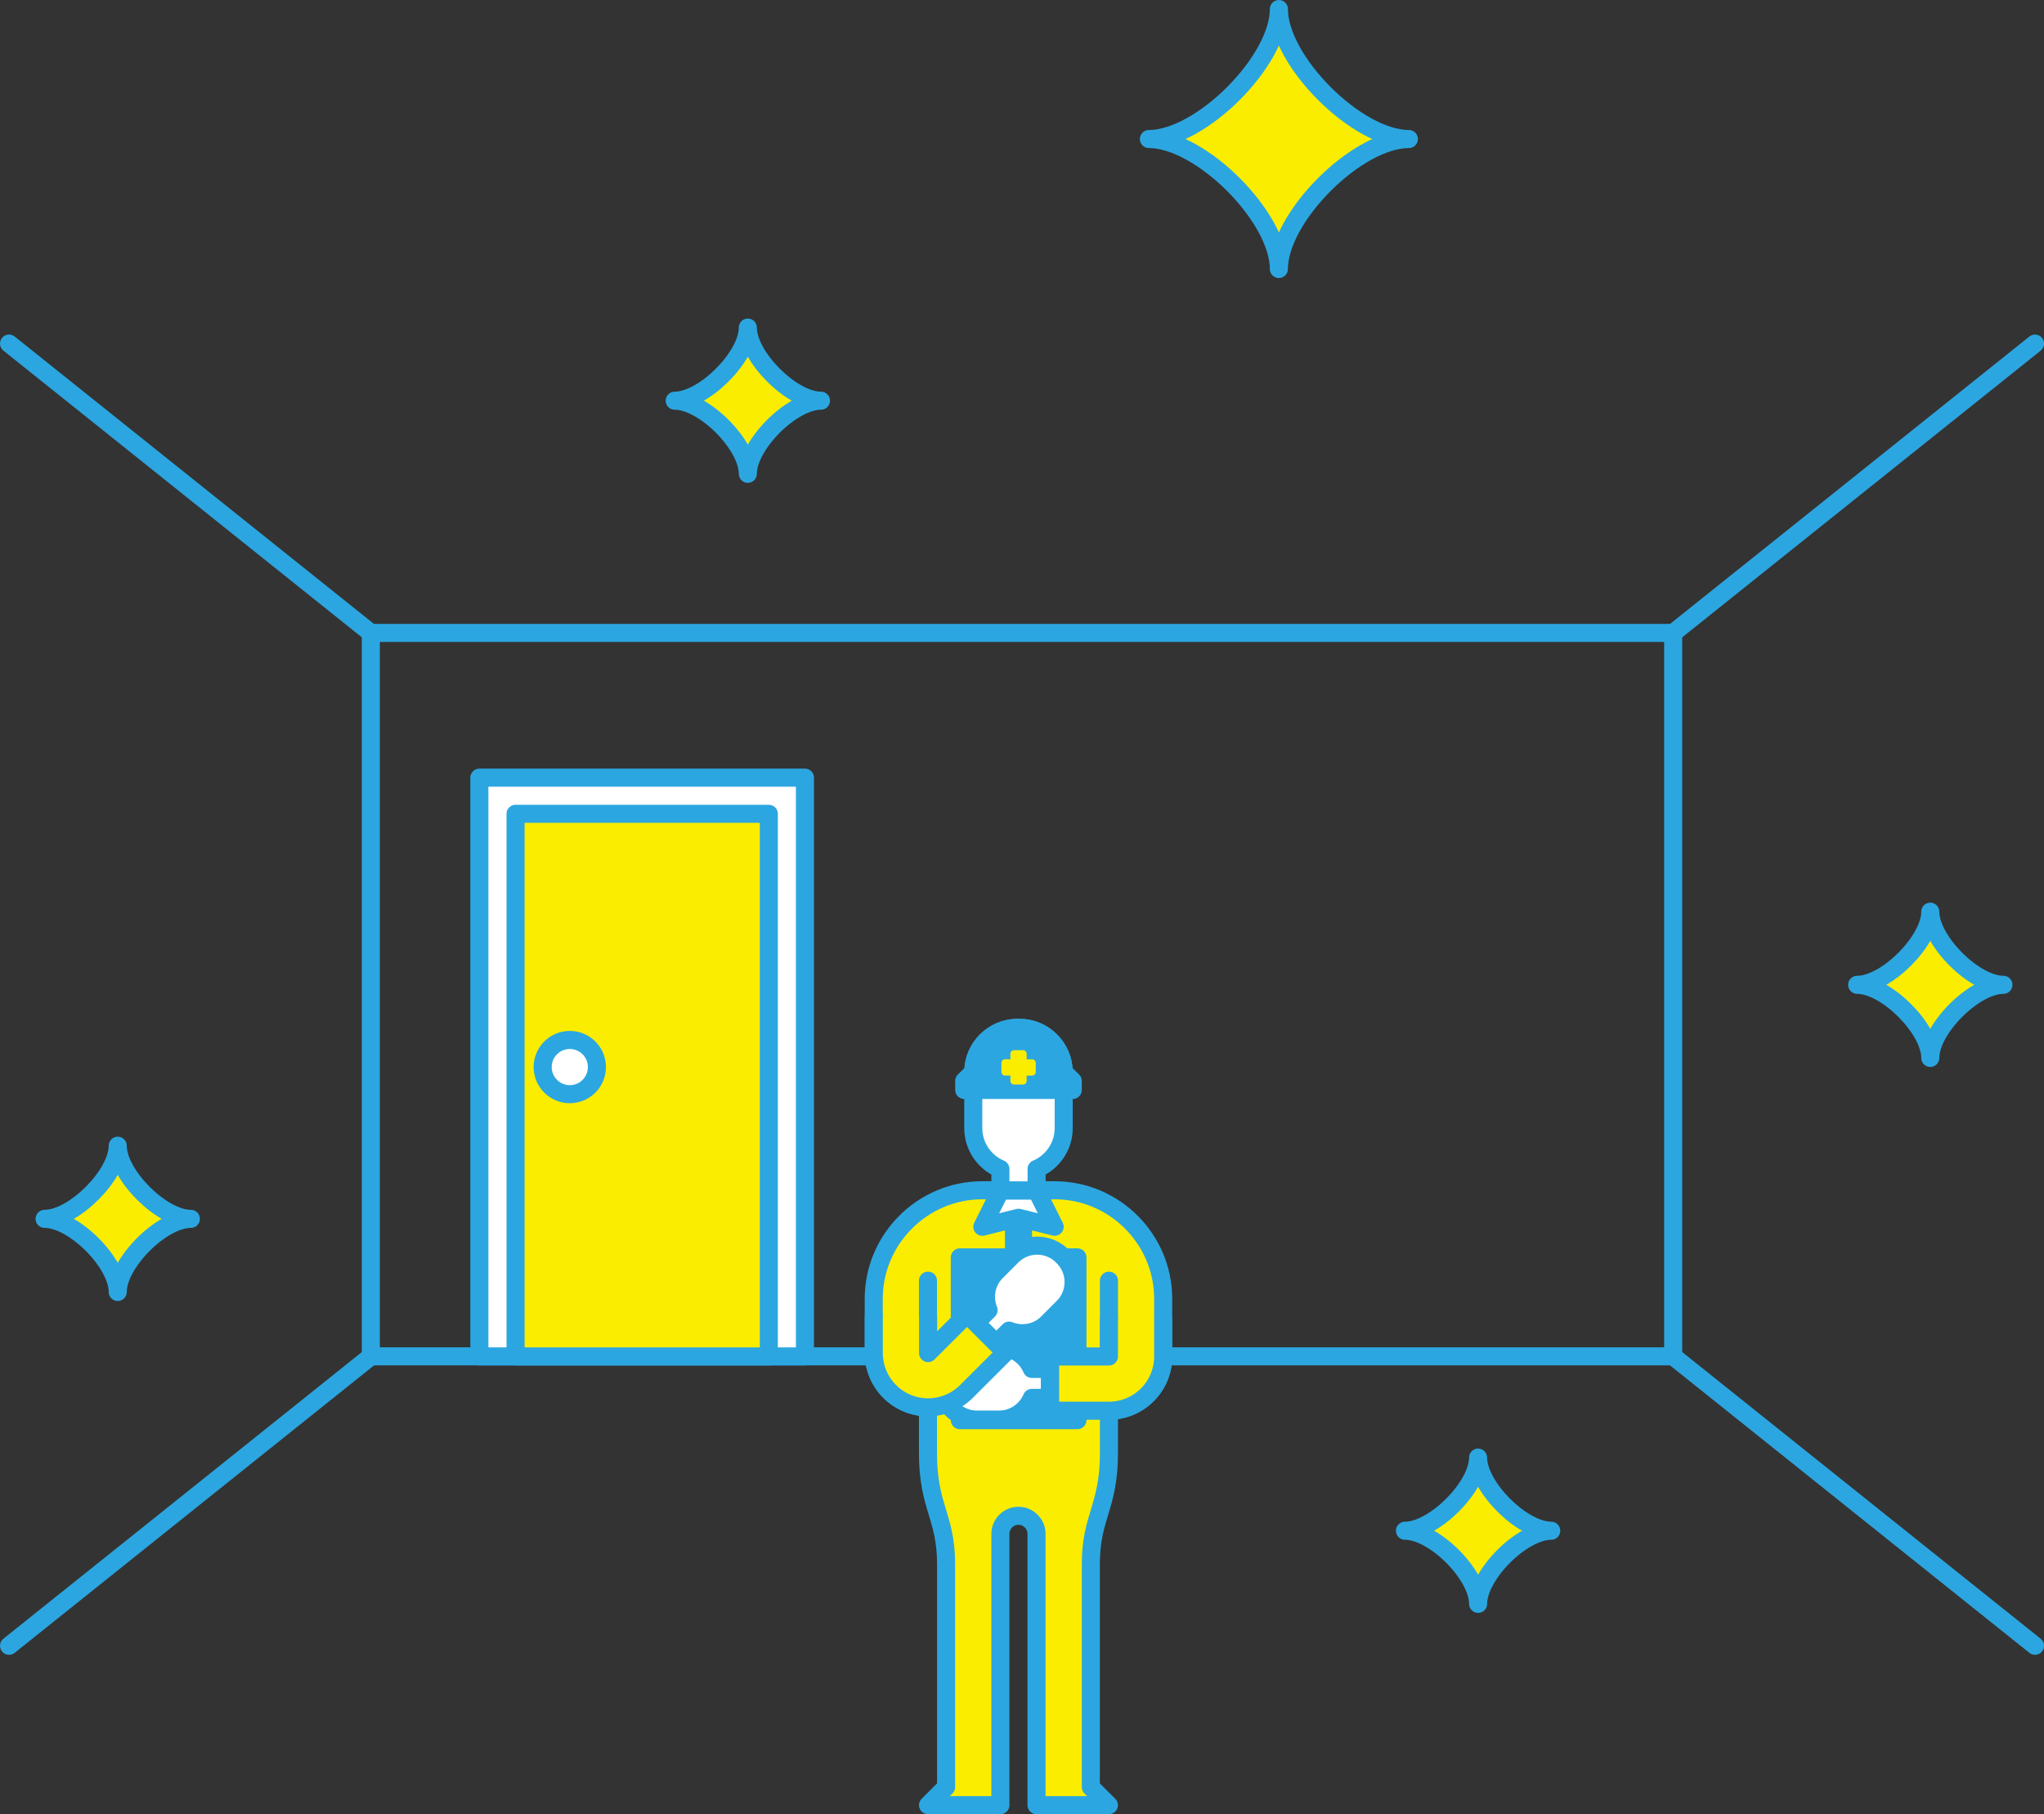
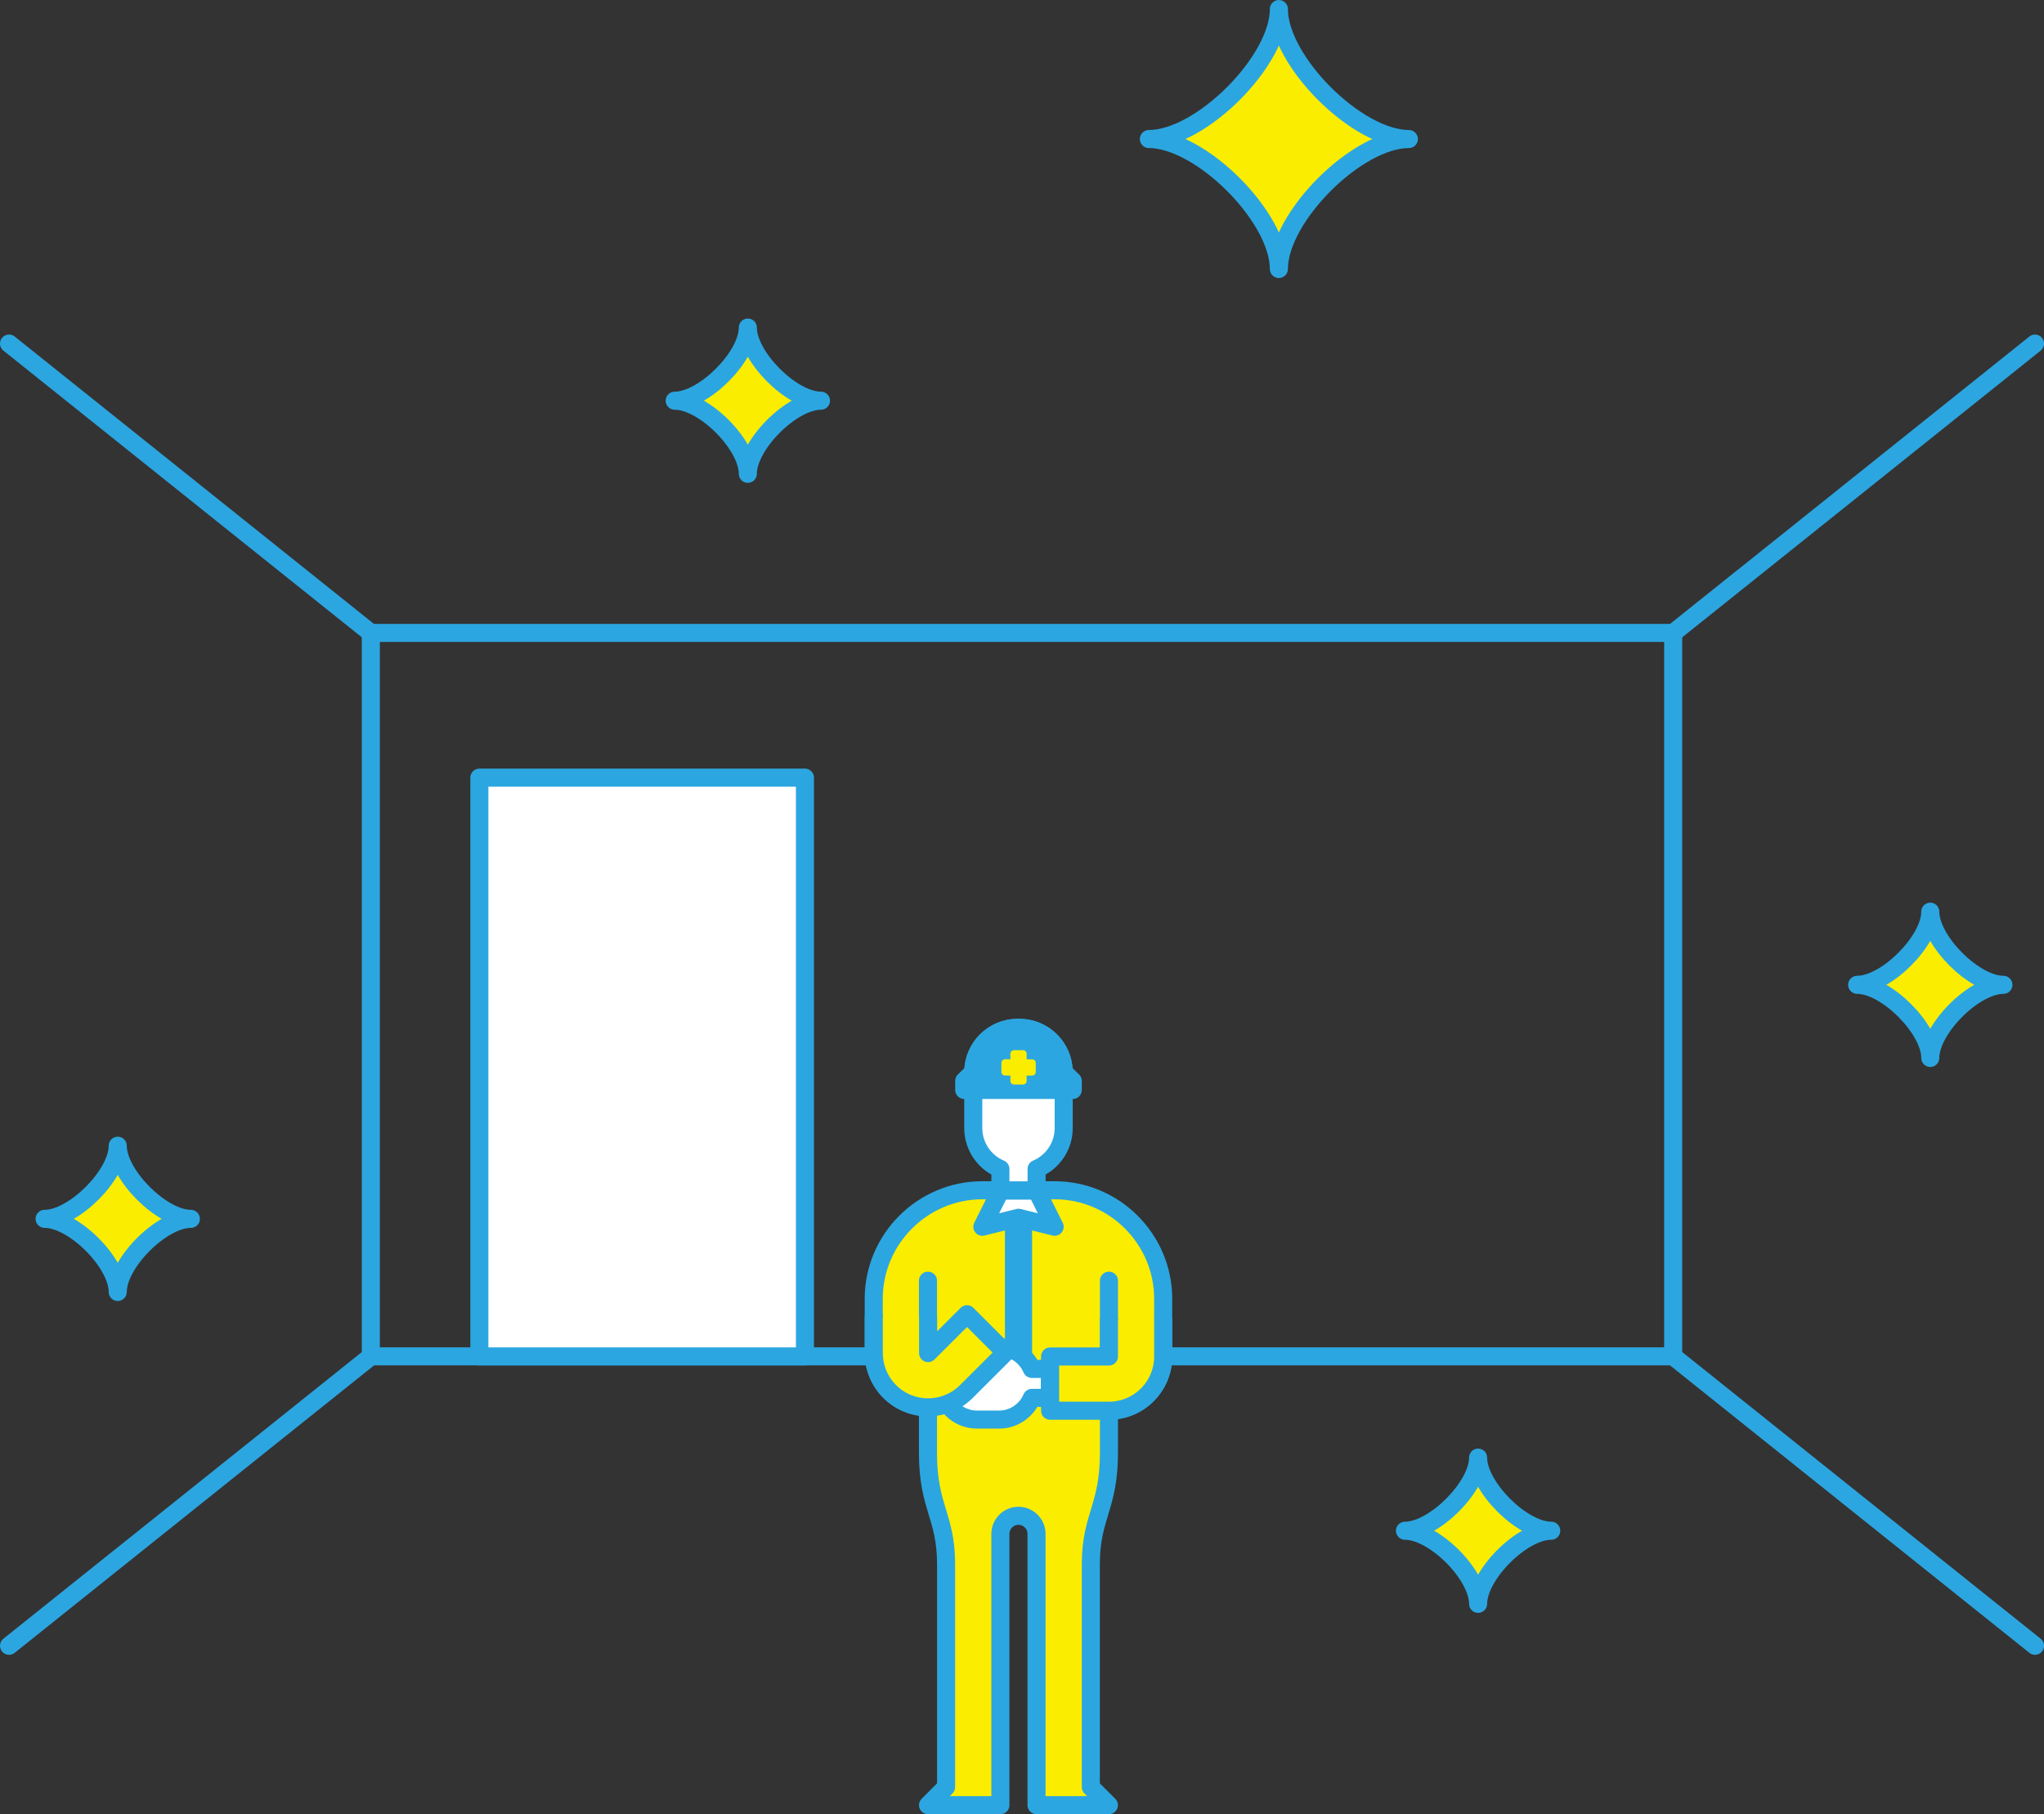
<svg xmlns="http://www.w3.org/2000/svg" id="_レイヤー_2" data-name="レイヤー 2" viewBox="0 0 320.31 284.35">
  <rect x="0" y="0" width="320.31" height="284.35" fill="#333333" stroke="none" />
  <defs>
    <style>
      .cls-1 {
        stroke: #faed00;
        stroke-width: 1.13px;
      }

      .cls-1, .cls-2, .cls-3 {
        fill: #faed00;
      }

      .cls-1, .cls-4, .cls-5, .cls-3, .cls-6, .cls-7 {
        stroke-linecap: round;
        stroke-linejoin: round;
      }

      .cls-4 {
        fill: #2ca6e0;
      }

      .cls-4, .cls-5, .cls-3, .cls-6 {
        stroke-width: 2.83px;
      }

      .cls-4, .cls-5, .cls-3, .cls-6, .cls-7 {
        stroke: #2ca6e0;
      }

      .cls-5 {
        fill: #fff;
      }

      .cls-6, .cls-7 {
        fill: none;
      }

      .cls-7 {
        stroke-width: 2.83px;
      }
    </style>
  </defs>
  <g id="design">
    <g id="rental-img">
      <g>
        <g>
          <g>
            <rect class="cls-6" x="58.11" y="99.2" width="204.09" height="113.38" />
            <g>
              <line class="cls-6" x1="262.21" y1="99.2" x2="318.9" y2="53.85" />
              <line class="cls-6" x1="1.42" y1="53.85" x2="58.11" y2="99.2" />
              <line class="cls-6" x1="58.11" y1="212.59" x2="1.42" y2="257.94" />
              <line class="cls-6" x1="318.9" y1="257.94" x2="262.21" y2="212.59" />
            </g>
          </g>
          <g>
            <rect class="cls-5" x="75.12" y="121.88" width="51.02" height="90.71" />
-             <rect class="cls-3" x="80.79" y="127.55" width="39.69" height="85.04" />
-             <path class="cls-5" d="m93.54,167.24c0,2.35-1.9,4.25-4.25,4.25s-4.25-1.91-4.25-4.25,1.9-4.25,4.25-4.25,4.25,1.9,4.25,4.25Z" />
          </g>
        </g>
        <g>
          <path class="cls-3" d="m173.78,212.6h-9.22v8.5h9.22c4.7,0,8.5-3.8,8.5-8.5v-9.04c0-9.36-7.65-17.01-17.01-17.01h-11.34c-9.35,0-17.01,7.65-17.01,17.01v8.48c0,2.18.82,4.37,2.49,6.04,3.32,3.32,8.71,3.32,12.03,0l6.08-6.08-6.01-6.01-6.08,6.08" />
          <path class="cls-3" d="m173.78,200.72v26.97c0,8.62-2.84,9.88-2.84,17.52v34.88l2.83,2.83h-11.34v-42.52c0-1.56-1.27-2.83-2.83-2.83s-2.83,1.27-2.83,2.83v42.52s-11.34,0-11.34,0l2.83-2.83v-34.88c0-7.64-2.84-8.89-2.84-17.52v-26.97" />
          <g>
            <path class="cls-5" d="m159.75,161.09h-.29c-3.82,0-6.94,3.12-6.94,6.94v8.79c0,2.86,1.76,5.34,4.25,6.39v3.38h5.67v-3.38c2.49-1.05,4.25-3.53,4.25-6.39v-8.79c0-3.82-3.12-6.94-6.94-6.94Z" />
            <path class="cls-4" d="m168.11,170.83v-1.42l-1.42-1.38c0-3.82-3.12-6.94-6.94-6.94h-.29c-3.82,0-6.94,3.12-6.94,6.94l-1.42,1.38v1.42h17.01Z" />
            <g>
              <rect class="cls-4" x="158.9" y="190.8" width="1.42" height="22.68" />
              <polygon class="cls-5" points="165.27 192.27 159.61 190.86 153.94 192.27 156.77 186.6 162.44 186.6 165.27 192.27" />
            </g>
          </g>
-           <rect class="cls-4" x="150.41" y="197.07" width="18.43" height="25.51" />
          <g>
            <path class="cls-5" d="m147.53,216.93v-.23c0-3.05,2.5-5.55,5.55-5.55h3.5c2.29,0,4.27,1.41,5.12,3.4h2.83v4.54h-2.83c-.85,1.99-2.83,3.4-5.12,3.4h-3.5c-3.05,0-5.55-2.5-5.55-5.56Z" />
            <path class="cls-3" d="m182.28,206.94v5.66c0,4.7-3.81,8.5-8.5,8.5h-9.22v-8.5h9.22v-5.66" />
          </g>
          <g>
            <rect class="cls-1" x="158.9" y="165.16" width="1.42" height="4.25" />
            <rect class="cls-1" x="158.9" y="165.17" width="1.42" height="4.25" transform="translate(-8.12 326.44) rotate(-89.84)" />
          </g>
-           <path class="cls-5" d="m166.62,197.01l-.16-.16c-2.16-2.16-5.7-2.16-7.86,0l-2.47,2.47c-1.62,1.62-2.02,4.02-1.21,6.02l-2.01,2,3.21,3.21,2.01-2c2.01.81,4.4.41,6.02-1.21l2.47-2.47c2.16-2.16,2.16-5.7,0-7.86Z" />
          <path class="cls-3" d="m136.93,206.4v5.64c0,2.18.82,4.37,2.49,6.04,3.32,3.32,8.71,3.32,12.03,0l6.1-6.09-6.01-6.01-6.1,6.09v-5.66" />
        </g>
      </g>
      <g>
        <path class="cls-2" d="m220.78,21.79c-8.15,0-20.37,12.22-20.37,20.37,0-8.15-12.22-20.37-20.37-20.37,8.15,0,20.37-12.22,20.37-20.37,0,8.15,12.22,20.37,20.37,20.37Z" />
        <path class="cls-7" d="m220.78,21.79c-8.15,0-20.37,12.22-20.37,20.37,0-8.15-12.22-20.37-20.37-20.37,8.15,0,20.37-12.22,20.37-20.37,0,8.15,12.22,20.37,20.37,20.37Z" />
      </g>
      <g>
        <path class="cls-2" d="m128.65,62.8c-4.58,0-11.46,6.88-11.46,11.46,0-4.58-6.87-11.46-11.46-11.46,4.58,0,11.46-6.88,11.46-11.46,0,4.58,6.87,11.46,11.46,11.46Z" />
        <path class="cls-7" d="m128.65,62.8c-4.58,0-11.46,6.88-11.46,11.46,0-4.58-6.87-11.46-11.46-11.46,4.58,0,11.46-6.88,11.46-11.46,0,4.58,6.87,11.46,11.46,11.46Z" />
      </g>
      <g>
        <path class="cls-2" d="m29.91,191.03c-4.58,0-11.46,6.88-11.46,11.46,0-4.58-6.87-11.46-11.46-11.46,4.58,0,11.46-6.88,11.46-11.46,0,4.58,6.87,11.46,11.46,11.46Z" />
        <path class="cls-7" d="m29.91,191.03c-4.58,0-11.46,6.88-11.46,11.46,0-4.58-6.87-11.46-11.46-11.46,4.58,0,11.46-6.88,11.46-11.46,0,4.58,6.87,11.46,11.46,11.46Z" />
      </g>
      <g>
        <path class="cls-2" d="m243.09,239.91c-4.58,0-11.46,6.88-11.46,11.46,0-4.58-6.87-11.46-11.46-11.46,4.58,0,11.46-6.88,11.46-11.46,0,4.58,6.87,11.46,11.46,11.46Z" />
        <path class="cls-7" d="m243.09,239.91c-4.58,0-11.46,6.88-11.46,11.46,0-4.58-6.87-11.46-11.46-11.46,4.58,0,11.46-6.88,11.46-11.46,0,4.58,6.87,11.46,11.46,11.46Z" />
      </g>
      <g>
        <path class="cls-2" d="m313.95,154.35c-4.58,0-11.46,6.88-11.46,11.46,0-4.58-6.88-11.46-11.46-11.46,4.58,0,11.46-6.88,11.46-11.46,0,4.58,6.88,11.46,11.46,11.46Z" />
        <path class="cls-7" d="m313.95,154.35c-4.58,0-11.46,6.88-11.46,11.46,0-4.58-6.88-11.46-11.46-11.46,4.58,0,11.46-6.88,11.46-11.46,0,4.58,6.88,11.46,11.46,11.46Z" />
      </g>
    </g>
  </g>
</svg>